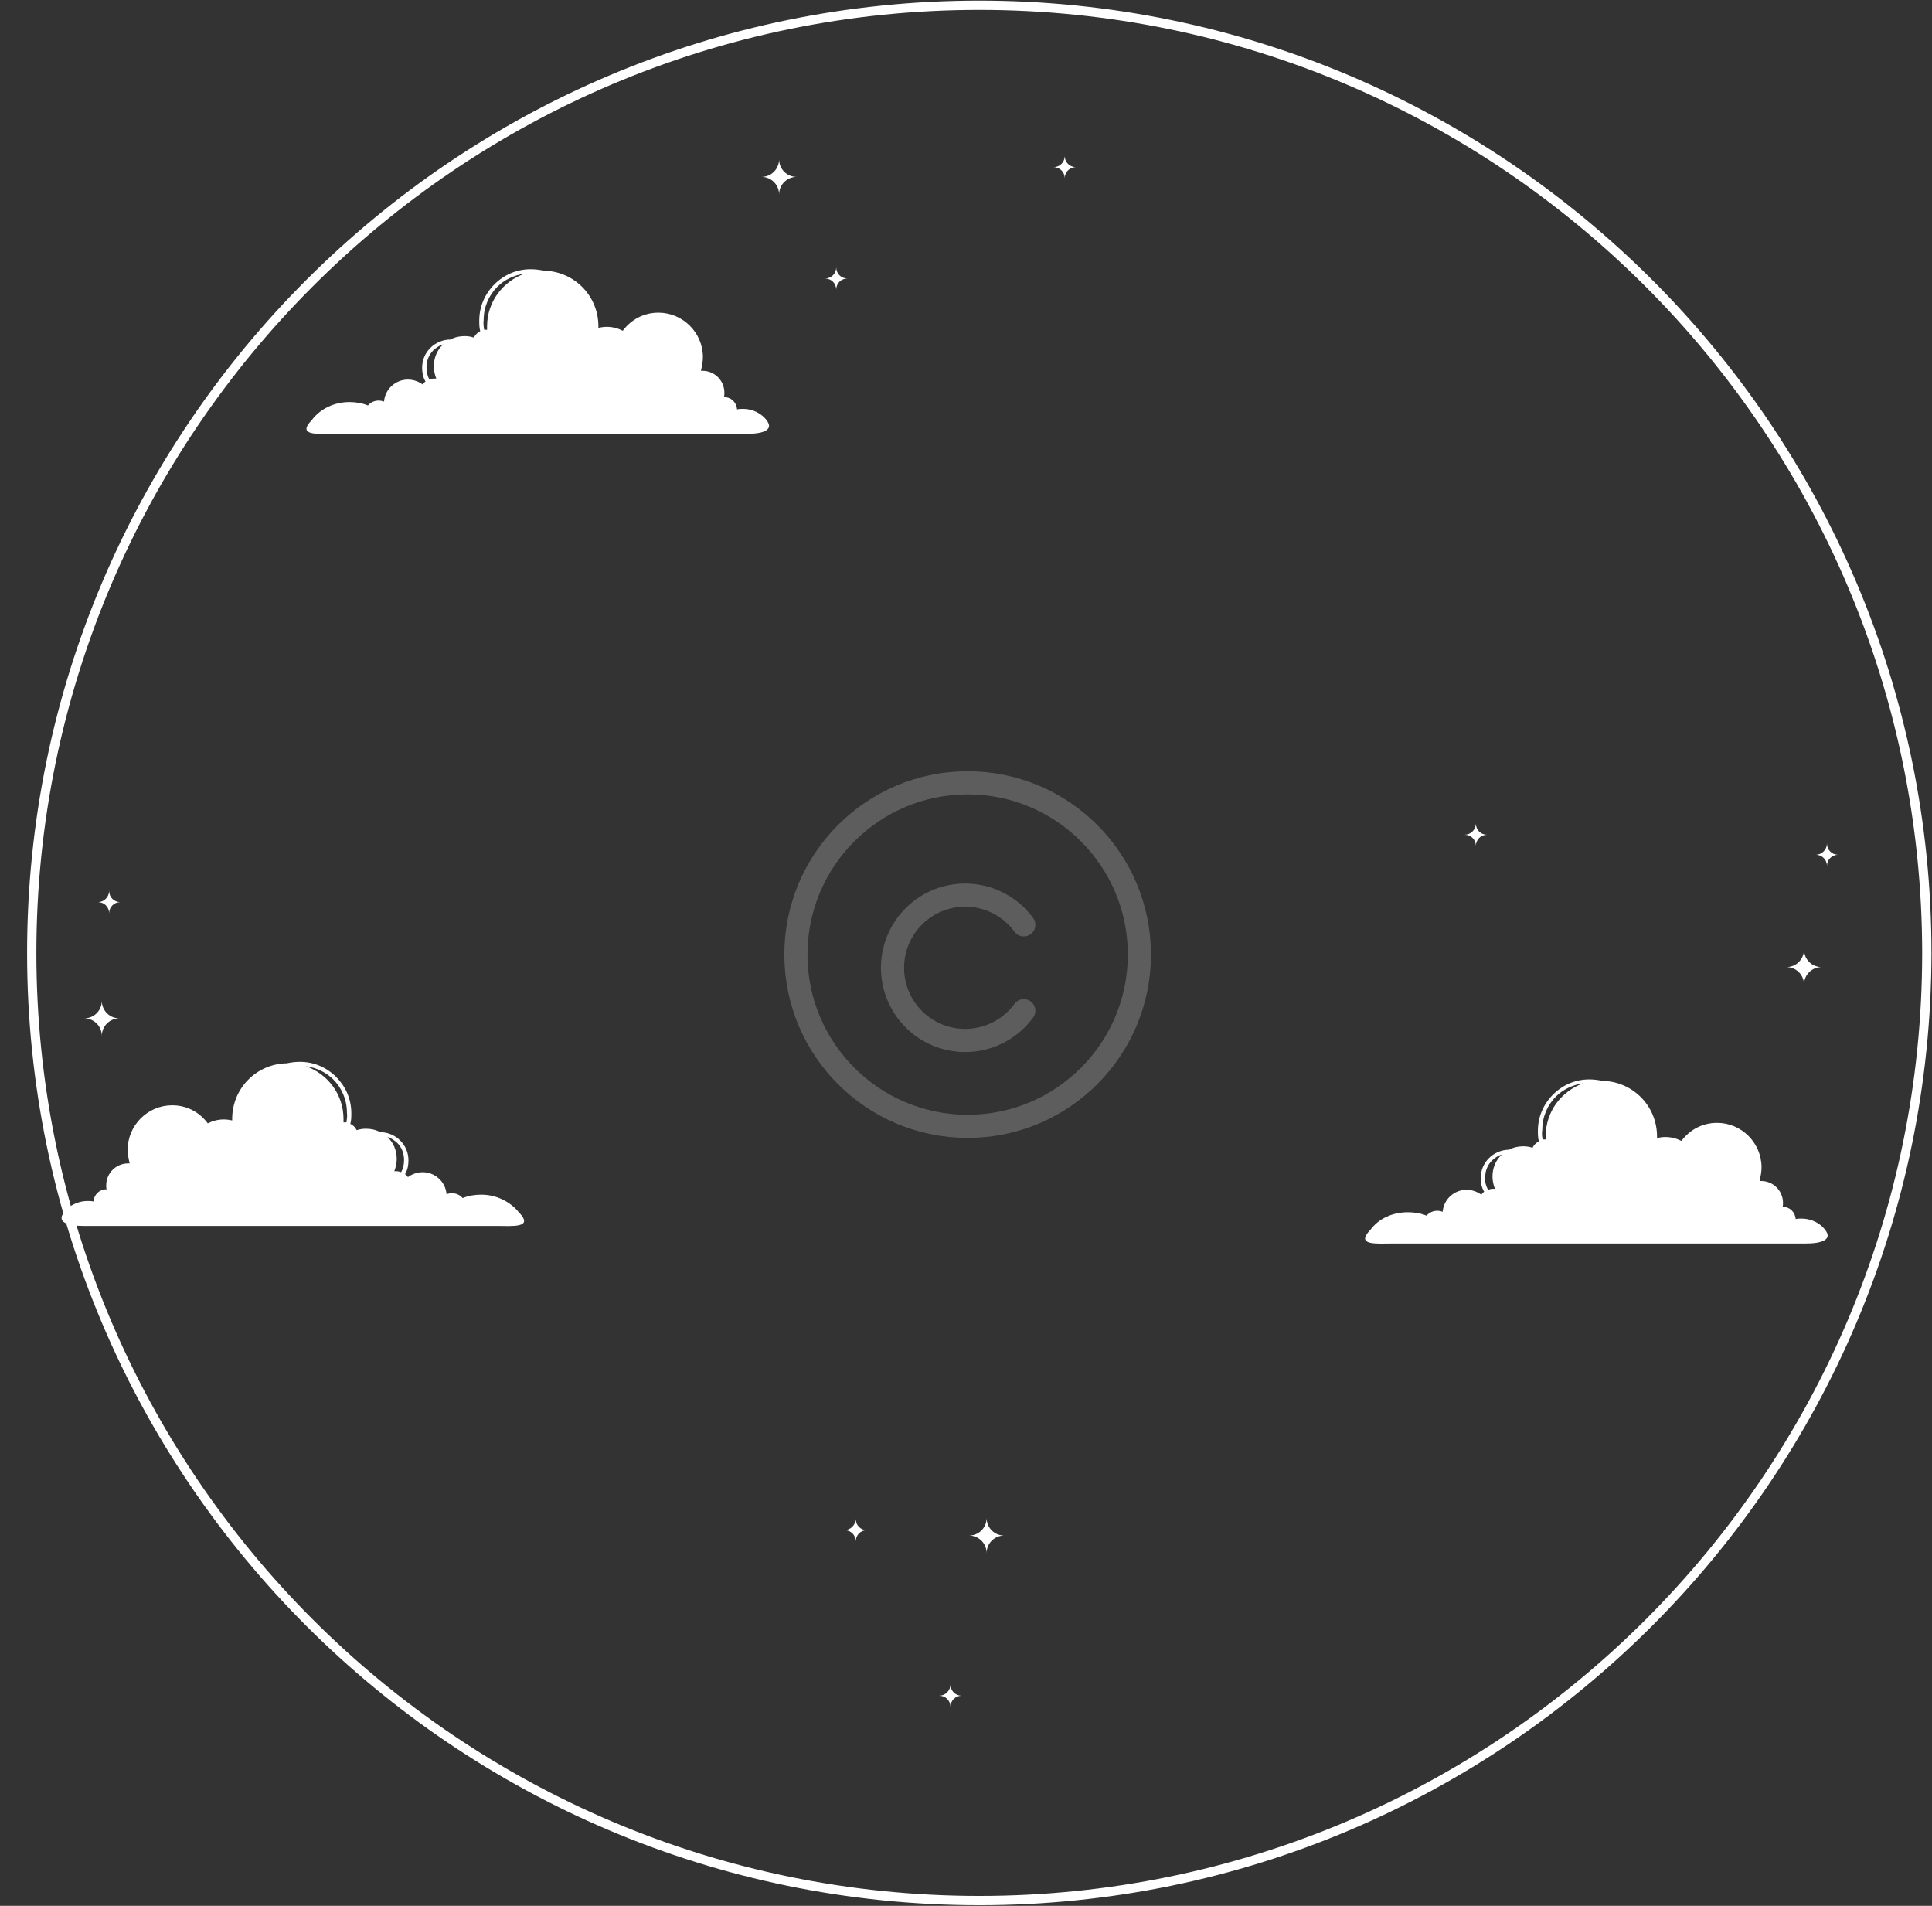
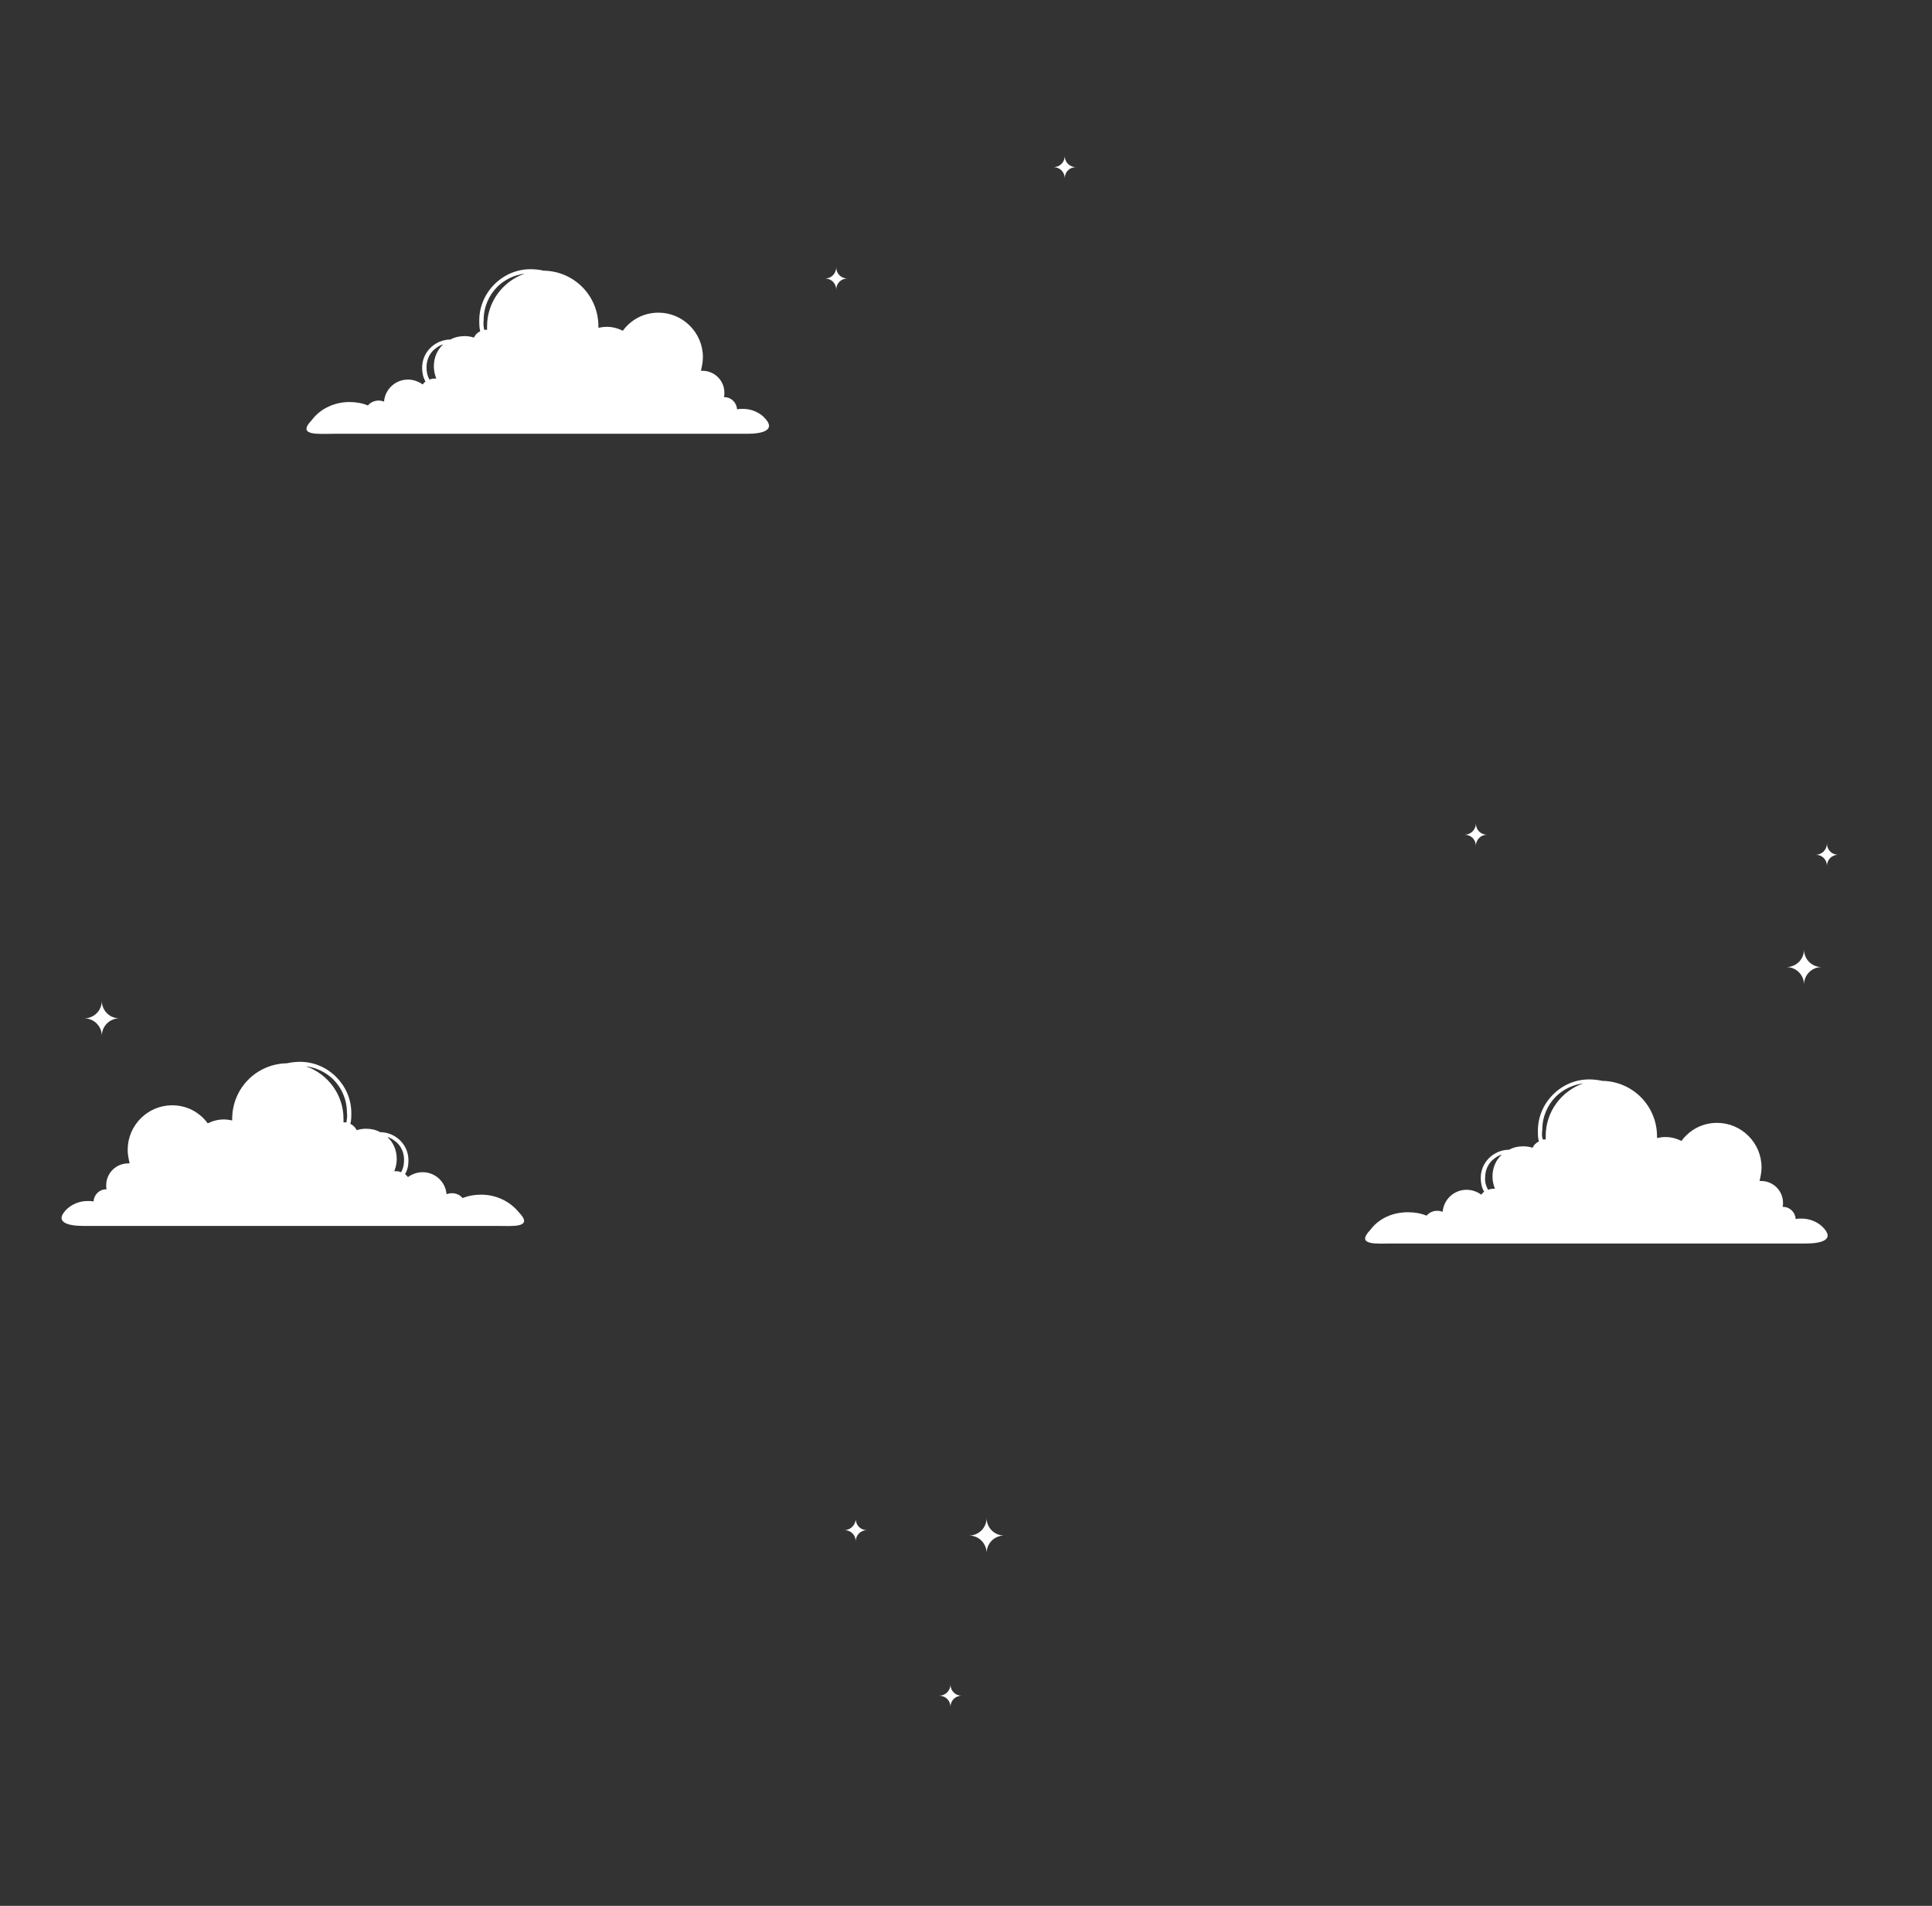
<svg xmlns="http://www.w3.org/2000/svg" width="585" height="577" viewBox="0 0 585 577" fill="none">
  <rect x="0" y="0" width="585" height="577" fill="#333333" stroke="none" />
-   <path d="M296.521 576.813C137.578 576.813 8.205 447.441 8.205 288.497C8.205 129.554 137.578 0.182 296.521 0.182C455.464 0.182 584.837 129.554 584.837 288.497C584.689 447.441 455.464 576.813 296.521 576.813ZM296.521 2.991C139.056 2.991 11.014 131.033 11.014 288.497C11.014 445.962 139.056 574.004 296.521 574.004C453.986 574.004 582.027 445.962 582.027 288.497C581.88 131.033 453.838 2.991 296.521 2.991Z" fill="white" />
  <path fill-rule="evenodd" clip-rule="evenodd" d="M145.709 361.685C143.787 361.685 141.865 361.981 140.091 362.72C139.351 361.833 138.168 361.242 136.838 361.242C136.246 361.242 135.655 361.389 135.211 361.537C134.916 357.841 131.811 354.884 127.966 354.884C126.34 354.884 124.714 355.475 123.531 356.362C123.235 356.067 122.939 355.623 122.644 355.475C123.383 354.292 123.679 352.814 123.679 351.335C123.679 348.97 122.792 346.9 121.165 345.273C119.687 343.795 117.469 342.76 115.103 342.76C113.772 342.02 112.294 341.725 110.815 341.725C109.78 341.725 108.893 341.873 108.006 342.168C107.563 341.281 106.971 340.69 106.084 340.246C106.38 339.211 106.38 338.028 106.38 336.993C106.38 332.706 104.606 328.861 101.796 326.052C98.987 323.243 95.143 321.469 90.855 321.469C89.524 321.469 88.194 321.617 86.863 321.912C77.696 322.06 70.303 329.453 70.303 338.768C70.303 338.916 70.303 339.063 70.303 339.211C69.564 339.063 68.677 338.916 67.79 338.916C66.016 338.916 64.389 339.359 62.911 340.098C60.397 336.698 56.553 334.628 52.117 334.628C44.724 334.628 38.663 340.69 38.663 348.083C38.663 349.561 38.958 350.892 39.254 352.222C39.106 352.222 38.958 352.222 38.81 352.222C35.114 352.222 32.157 355.18 32.157 358.876C32.157 359.319 32.157 359.763 32.305 360.059H32.157C30.087 360.059 28.461 361.685 28.313 363.755C27.721 363.607 27.13 363.607 26.538 363.607C24.173 363.607 21.955 364.494 20.329 365.973C16.041 370.113 20.772 371.148 25.208 371.148H31.122H35.705H130.776H138.168H150.292C155.024 371.148 161.825 371.887 157.094 367.008C154.432 363.755 150.292 361.685 145.709 361.685ZM104.901 339.803C104.606 339.803 104.458 339.803 104.162 339.803H104.014C104.014 339.507 104.014 339.063 104.014 338.768C104.014 331.375 99.283 325.165 92.629 322.799C95.882 323.243 98.839 324.722 100.909 326.792C103.423 329.305 105.049 332.854 105.049 336.846C105.197 337.881 105.049 338.768 104.901 339.803ZM121.461 354.884C121.017 354.736 120.574 354.588 120.13 354.588C119.835 354.588 119.687 354.588 119.391 354.588C119.835 353.405 120.13 352.222 120.13 350.892C120.13 348.23 119.095 345.865 117.321 344.238C118.504 344.534 119.391 345.273 120.278 346.013C121.609 347.343 122.348 349.118 122.348 351.187C122.348 352.666 122.052 353.849 121.461 354.884Z" fill="white" />
  <path fill-rule="evenodd" clip-rule="evenodd" d="M426.337 367.007C428.259 367.007 430.181 367.303 431.956 368.042C432.695 367.155 433.878 366.564 435.208 366.564C435.8 366.564 436.391 366.712 436.835 366.86C437.131 363.163 440.235 360.206 444.08 360.206C445.706 360.206 447.332 360.797 448.515 361.685C448.811 361.389 449.107 360.945 449.402 360.797C448.663 359.615 448.367 358.136 448.367 356.658C448.367 354.292 449.255 352.222 450.881 350.596C452.359 349.117 454.577 348.082 456.943 348.082C458.274 347.343 459.752 347.047 461.231 347.047C462.266 347.047 463.153 347.195 464.04 347.491C464.484 346.603 465.075 346.012 465.962 345.569C465.666 344.534 465.666 343.351 465.666 342.316C465.666 338.028 467.441 334.184 470.25 331.375C473.059 328.565 476.903 326.791 481.191 326.791C482.522 326.791 483.852 326.939 485.183 327.235C494.35 327.382 501.743 334.775 501.743 344.09C501.743 344.238 501.743 344.386 501.743 344.534C502.482 344.386 503.369 344.238 504.256 344.238C506.031 344.238 507.657 344.681 509.136 345.421C511.649 342.02 515.493 339.95 519.929 339.95C527.322 339.95 533.384 346.012 533.384 353.405C533.384 354.883 533.088 356.214 532.792 357.545C532.94 357.545 533.088 357.545 533.236 357.545C536.932 357.545 539.889 360.502 539.889 364.198C539.889 364.642 539.889 365.085 539.741 365.381H539.889C541.959 365.381 543.586 367.007 543.733 369.077C544.325 368.929 544.916 368.929 545.508 368.929C547.873 368.929 550.091 369.817 551.718 371.295C556.005 375.435 551.274 376.47 546.838 376.47H540.924H536.341H441.27H433.878H421.754C417.022 376.47 410.221 377.209 414.952 372.33C417.466 368.929 421.606 367.007 426.337 367.007ZM467.145 344.977C467.441 344.977 467.588 344.977 467.884 344.977H468.032C468.032 344.681 468.032 344.238 468.032 343.942C468.032 336.549 472.763 330.339 479.417 327.974C476.164 328.417 473.207 329.896 471.137 331.966C468.623 334.479 466.997 338.028 466.997 342.02C466.849 343.055 466.849 344.09 467.145 344.977ZM450.585 360.206C451.029 360.058 451.472 359.91 451.916 359.91C452.212 359.91 452.36 359.91 452.655 359.91C452.212 358.728 451.916 357.545 451.916 356.214C451.916 353.553 452.951 351.187 454.725 349.561C453.542 349.856 452.655 350.596 451.768 351.335C450.437 352.666 449.698 354.44 449.698 356.51C449.55 357.84 449.994 359.171 450.585 360.206Z" fill="white" />
  <path fill-rule="evenodd" clip-rule="evenodd" d="M105.788 121.717C107.71 121.717 109.633 122.013 111.407 122.752C112.146 121.865 113.329 121.274 114.66 121.274C115.251 121.274 115.842 121.422 116.286 121.569C116.582 117.873 119.687 114.916 123.531 114.916C125.157 114.916 126.784 115.507 127.966 116.395C128.262 116.099 128.558 115.655 128.854 115.507C128.114 114.325 127.819 112.846 127.819 111.368C127.819 109.002 128.706 106.932 130.332 105.306C131.811 103.827 134.028 102.792 136.394 102.792C137.725 102.053 139.203 101.757 140.682 101.757C141.717 101.757 142.604 101.905 143.491 102.201C143.935 101.313 144.526 100.722 145.413 100.278C145.118 99.243 145.118 98.061 145.118 97.026C145.118 92.738 146.892 88.894 149.701 86.085C152.51 83.275 156.354 81.501 160.642 81.501C161.973 81.501 163.304 81.649 164.634 81.945C173.801 82.092 181.194 89.485 181.194 98.8C181.194 98.948 181.194 99.096 181.194 99.243C181.933 99.096 182.82 98.948 183.708 98.948C185.482 98.948 187.108 99.391 188.587 100.131C191.1 96.73 194.944 94.66 199.38 94.66C206.773 94.66 212.835 100.722 212.835 108.115C212.835 109.593 212.539 110.924 212.243 112.255C212.391 112.255 212.539 112.255 212.687 112.255C216.383 112.255 219.34 115.212 219.34 118.908C219.34 119.352 219.34 119.795 219.193 120.239H219.34C221.41 120.239 223.037 121.865 223.185 123.935C223.776 123.787 224.367 123.787 224.959 123.787C227.325 123.787 229.542 124.674 231.169 126.153C235.457 130.293 230.725 131.328 226.29 131.328H220.375H215.792H120.722H113.329H101.205C96.474 131.328 89.672 132.067 94.404 127.188C96.917 123.787 101.205 121.717 105.788 121.717ZM146.596 99.835C146.892 99.835 147.04 99.835 147.335 99.835H147.483C147.483 99.539 147.483 99.096 147.483 98.8C147.483 91.407 152.215 85.197 158.868 82.832C155.615 83.275 152.658 84.754 150.588 86.824C148.075 89.337 146.448 92.886 146.448 96.878C146.3 97.913 146.448 98.948 146.596 99.835ZM130.036 114.916C130.48 114.768 130.924 114.62 131.367 114.62C131.663 114.62 131.811 114.62 132.106 114.62C131.663 113.437 131.367 112.255 131.367 110.924C131.367 108.263 132.402 105.897 134.176 104.271C132.994 104.566 132.106 105.306 131.219 106.045C129.889 107.375 129.149 109.15 129.149 111.22C129.149 112.698 129.445 113.881 130.036 114.916Z" fill="white" />
-   <path fill-rule="evenodd" clip-rule="evenodd" d="M235.901 48.234C235.901 51.191 238.267 53.557 241.224 53.557C238.267 53.557 235.901 55.923 235.901 58.88C235.901 55.923 233.535 53.557 230.578 53.557C233.535 53.557 235.901 51.191 235.901 48.234Z" fill="white" />
  <path fill-rule="evenodd" clip-rule="evenodd" d="M253.199 80.91C253.199 82.832 254.678 84.31 256.6 84.31C254.678 84.31 253.199 85.789 253.199 87.711C253.199 85.789 251.721 84.31 249.799 84.31C251.721 84.31 253.199 82.832 253.199 80.91Z" fill="white" />
  <path fill-rule="evenodd" clip-rule="evenodd" d="M30.827 302.987C30.827 305.944 33.192 308.31 36.149 308.31C33.192 308.31 30.827 310.675 30.827 313.632C30.827 310.675 28.461 308.31 25.504 308.31C28.461 308.31 30.827 305.944 30.827 302.987Z" fill="white" />
  <path fill-rule="evenodd" clip-rule="evenodd" d="M546.247 287.462C546.247 290.419 548.612 292.785 551.569 292.785C548.612 292.785 546.247 295.151 546.247 298.108C546.247 295.151 543.881 292.785 540.924 292.785C543.881 292.785 546.247 290.419 546.247 287.462Z" fill="white" />
  <path fill-rule="evenodd" clip-rule="evenodd" d="M298.739 459.564C298.739 462.522 301.104 464.887 304.062 464.887C301.104 464.887 298.739 467.253 298.739 470.21C298.739 467.253 296.373 464.887 293.416 464.887C296.373 464.887 298.739 462.522 298.739 459.564Z" fill="white" />
  <path fill-rule="evenodd" clip-rule="evenodd" d="M322.395 47.199C322.395 49.121 323.873 50.6 325.795 50.6C323.873 50.6 322.395 52.078 322.395 54.001C322.395 52.078 320.916 50.6 318.994 50.6C320.916 50.6 322.395 49.121 322.395 47.199Z" fill="white" />
-   <path fill-rule="evenodd" clip-rule="evenodd" d="M33.044 269.72C33.044 271.642 34.523 273.12 36.445 273.12C34.523 273.12 33.044 274.599 33.044 276.521C33.044 274.599 31.566 273.12 29.644 273.12C31.566 273.12 33.044 271.494 33.044 269.72Z" fill="white" />
  <path fill-rule="evenodd" clip-rule="evenodd" d="M553.196 255.378C553.196 257.3 554.674 258.779 556.596 258.779C554.674 258.779 553.196 260.257 553.196 262.179C553.196 260.257 551.717 258.779 549.795 258.779C551.717 258.779 553.196 257.152 553.196 255.378Z" fill="white" />
  <path fill-rule="evenodd" clip-rule="evenodd" d="M446.889 249.316C446.889 251.239 448.367 252.717 450.29 252.717C448.367 252.717 446.889 254.196 446.889 256.118C446.889 254.196 445.41 252.717 443.488 252.717C445.263 252.717 446.889 251.239 446.889 249.316Z" fill="white" />
  <path fill-rule="evenodd" clip-rule="evenodd" d="M259.114 459.86C259.114 461.782 260.592 463.261 262.514 463.261C260.592 463.261 259.114 464.74 259.114 466.662C259.114 464.74 257.635 463.261 255.713 463.261C257.487 463.261 259.114 461.635 259.114 459.86Z" fill="white" />
  <path fill-rule="evenodd" clip-rule="evenodd" d="M287.797 509.983C287.797 511.905 289.276 513.384 291.198 513.384C289.276 513.384 287.797 514.862 287.797 516.784C287.797 514.862 286.319 513.384 284.396 513.384C286.171 513.384 287.797 511.905 287.797 509.983Z" fill="white" />
-   <circle cx="293" cy="289" r="52" fill="none" stroke="#888" stroke-linecap="round" stroke-linejoin="round" stroke-width="7" opacity="0.5" />
-   <path d="M310,306a22,22,0,1,1,0-26" fill="none" stroke="#888" stroke-linecap="round" stroke-linejoin="round" stroke-width="7" opacity="0.5" />
</svg>